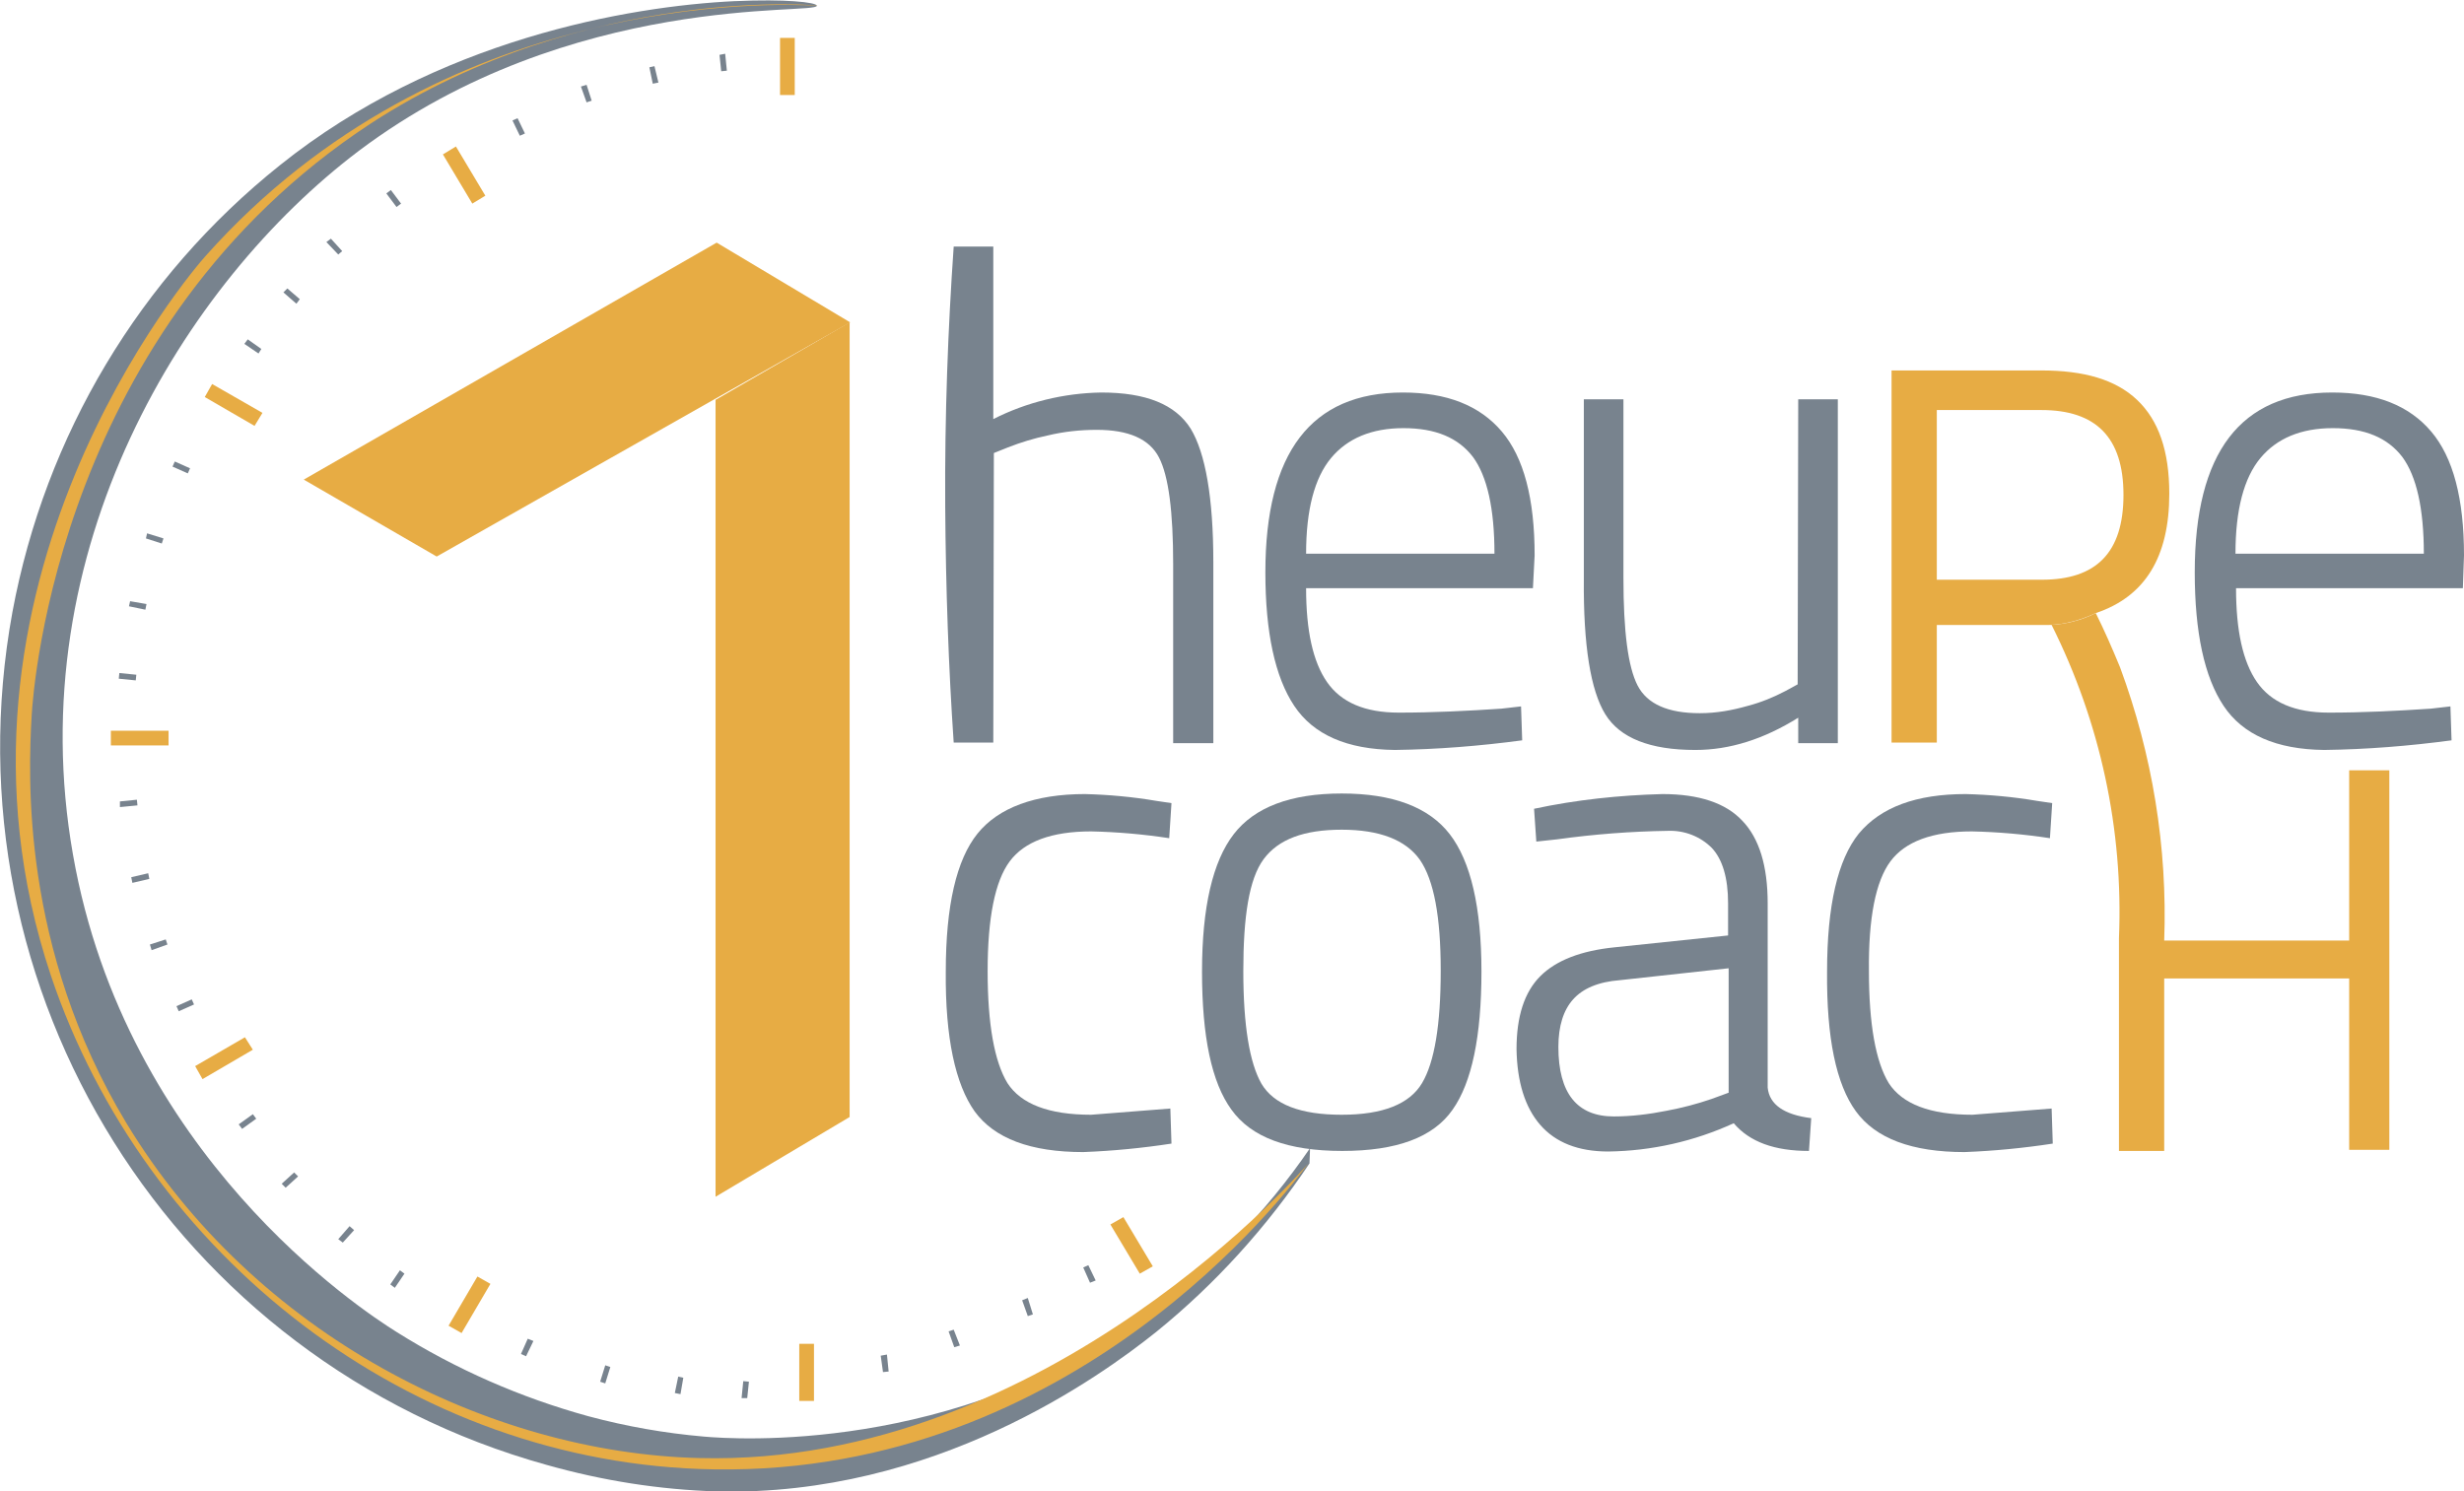
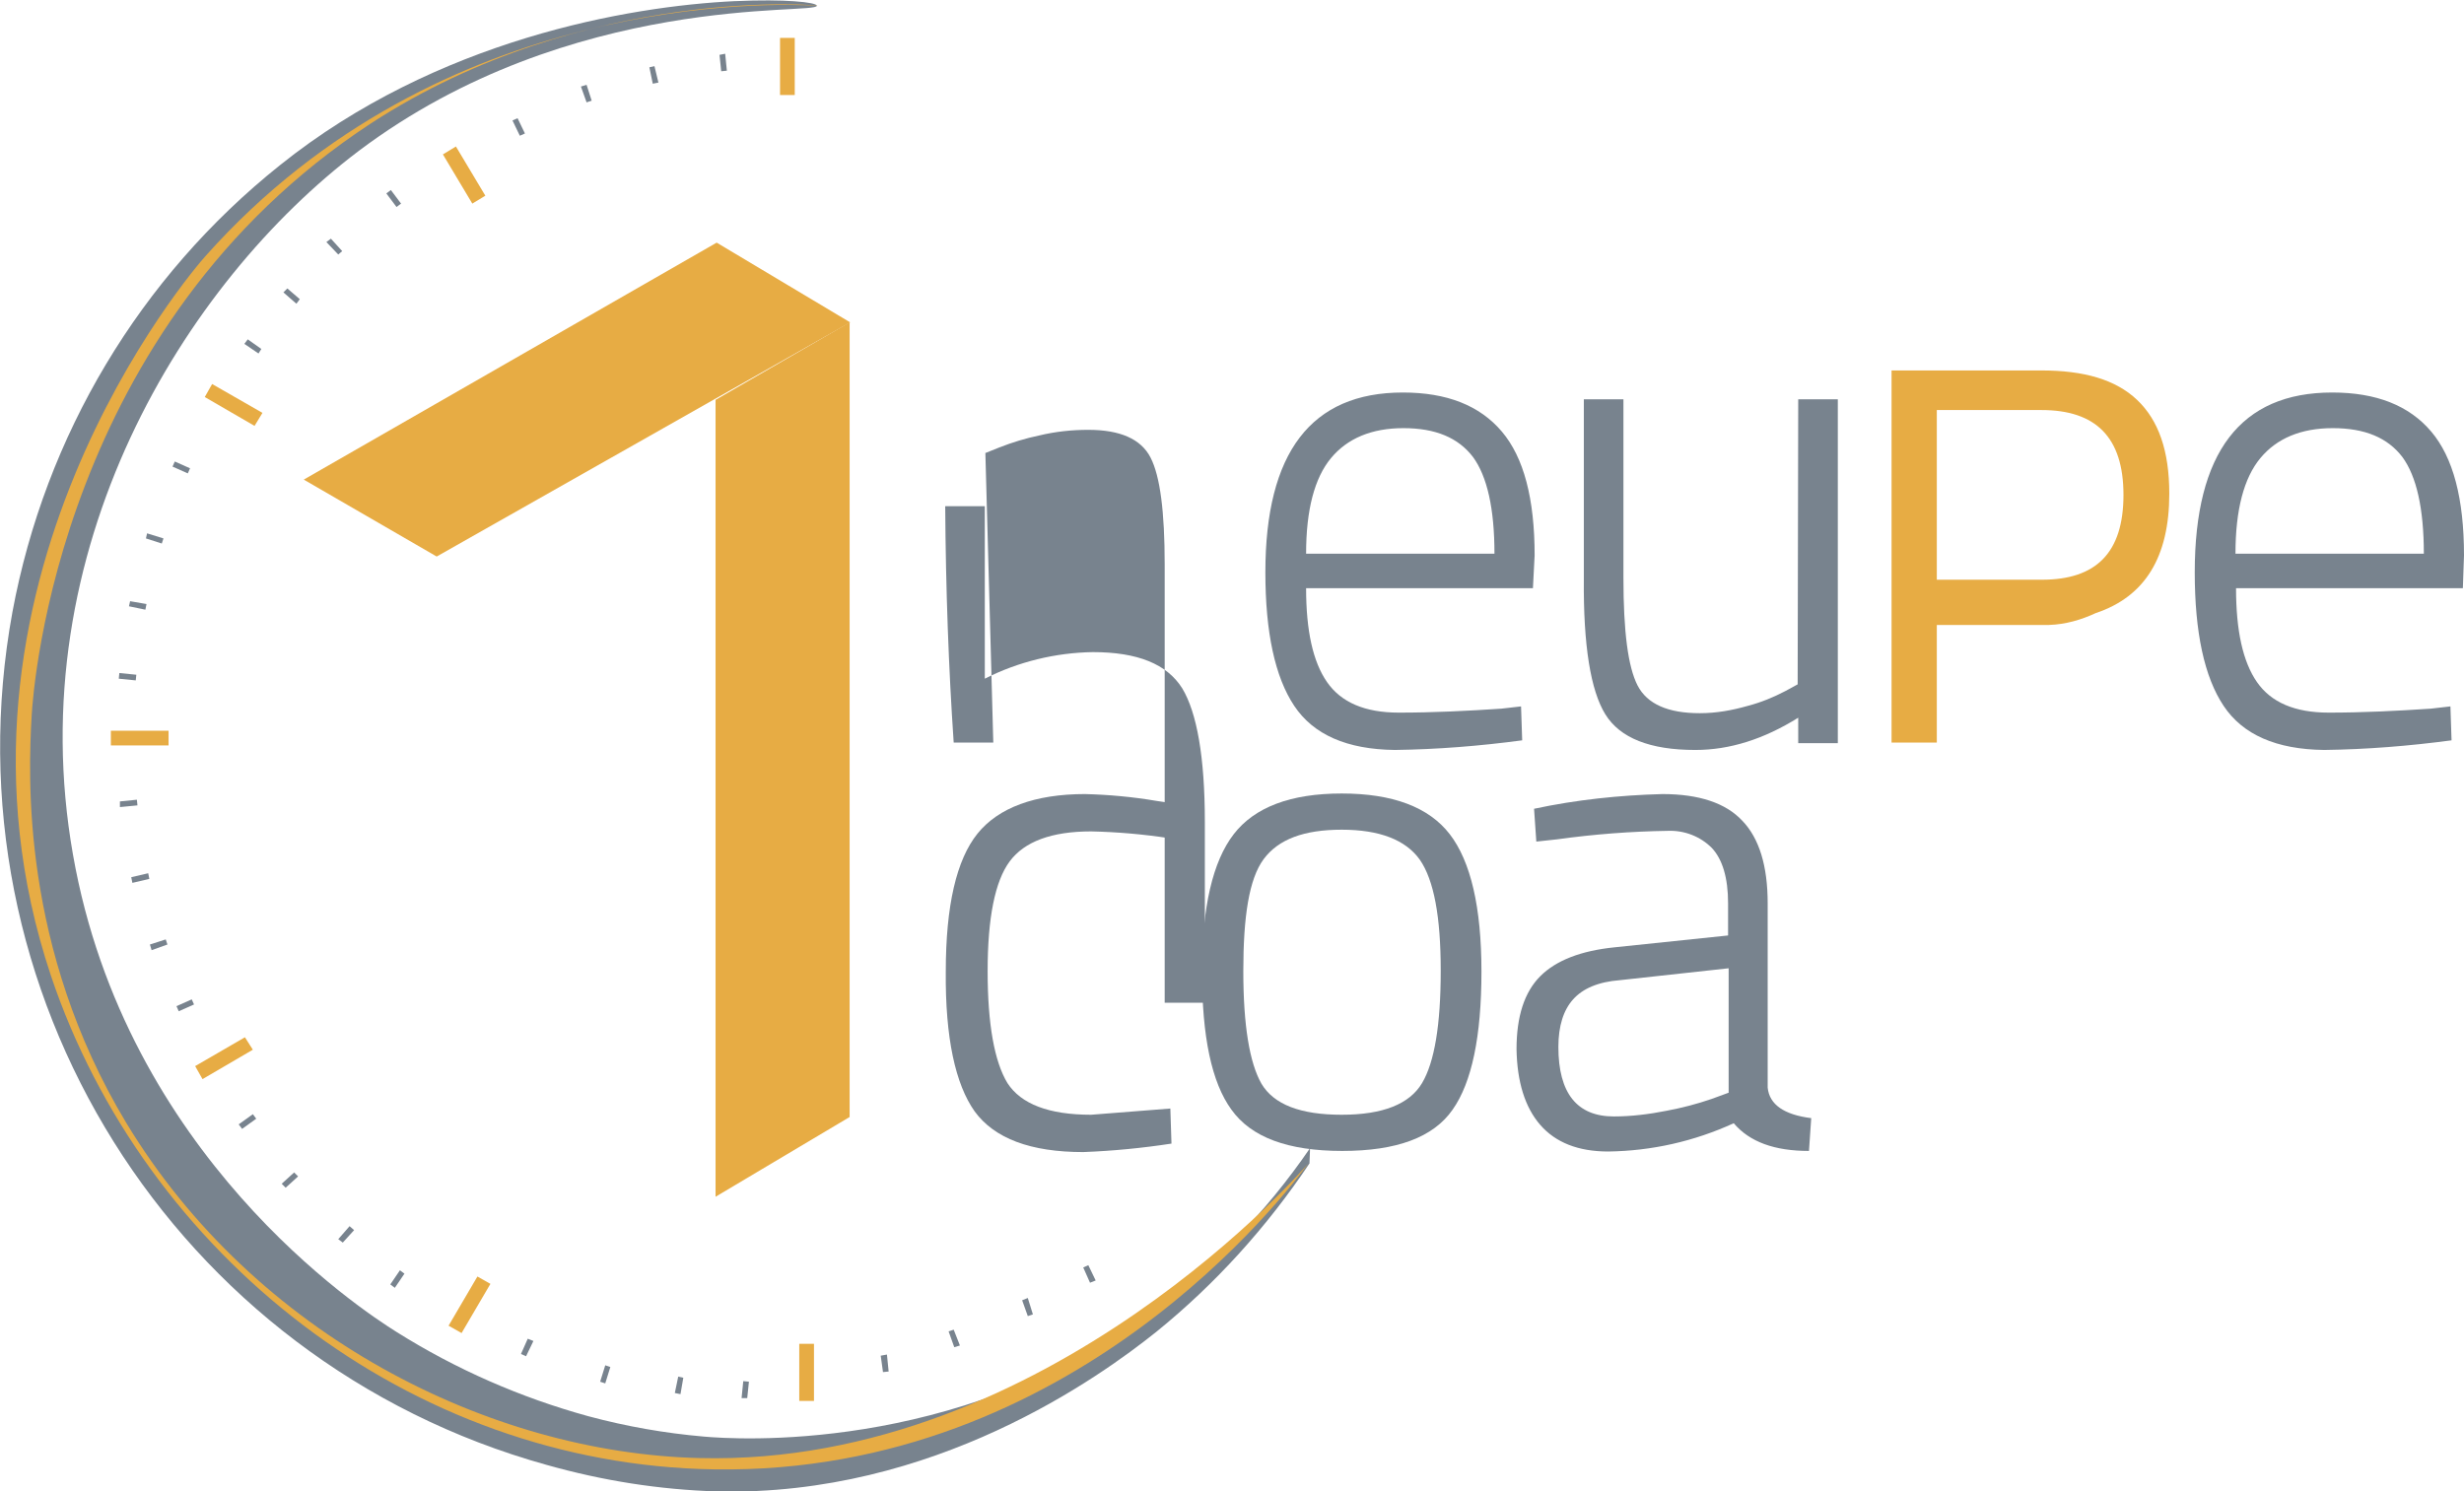
<svg xmlns="http://www.w3.org/2000/svg" version="1.1" id="Calque_45" x="0px" y="0px" viewBox="0 0 435.6 263.7" style="enable-background:new 0 0 435.6 263.7;" xml:space="preserve">
  <style type="text/css">
	.st0{fill:#E7AC44;}
	.st1{fill:#78838E;}
</style>
  <title>logo1h1coach</title>
  <rect x="141.3" y="237.6" class="st0" width="2.6" height="10.1" />
  <rect x="19.6" y="129.2" class="st0" width="10.2" height="2.6" />
  <polygon class="st0" points="85.8,34.6 83.5,36 78.3,27.3 80.6,25.9 " />
-   <polygon class="st0" points="203.8,223.9 201.5,225.2 196.3,216.5 198.6,215.2 " />
  <polygon class="st0" points="43.3,183.4 44.7,185.6 35.8,190.8 34.5,188.5 " />
  <polygon class="st0" points="46.4,73 45,75.3 36.2,70.2 37.5,67.9 " />
  <polygon class="st0" points="84.4,225.7 86.7,227 81.6,235.7 79.3,234.4 " />
  <rect x="137.9" y="6.7" class="st0" width="2.6" height="10.1" />
  <g>
    <polygon class="st1" points="93,239.8 92.1,239.4 93.3,236.7 94.3,237.1  " />
    <polygon class="st1" points="42.8,199.6 42.2,198.8 44.7,197 45.3,197.8  " />
    <polygon class="st1" points="21.2,142.7 21.2,141.7 24.2,141.4 24.3,142.4  " />
    <polygon class="st1" points="68.3,34.2 69.1,33.6 70.9,36 70.1,36.6  " />
    <polygon class="st1" points="107,244.6 106.1,244.3 107,241.4 107.9,241.7  " />
    <polygon class="st1" points="50.5,210 49.8,209.3 52,207.3 52.7,208  " />
    <polygon class="st1" points="23.4,156.1 23.2,155.1 26.2,154.4 26.4,155.4  " />
    <polygon class="st1" points="57.7,42.8 58.5,42.2 60.5,44.4 59.8,45  " />
    <polygon class="st1" points="120.3,246.5 119.3,246.3 119.9,243.4 120.8,243.6  " />
    <polygon class="st1" points="60.6,219.7 59.8,219.1 61.8,216.8 62.6,217.5  " />
    <polygon class="st1" points="26.8,168 26.5,167 29.3,166.1 29.6,167  " />
    <polygon class="st1" points="50.1,51.7 50.8,51 53,52.9 52.4,53.7  " />
    <polygon class="st1" points="132.1,247.2 131.1,247.2 131.4,244.2 132.4,244.3  " />
    <polygon class="st1" points="69.8,227.7 69,227.1 70.7,224.6 71.5,225.2  " />
    <polygon class="st1" points="31.6,178.8 31.2,177.9 33.9,176.7 34.3,177.6  " />
    <polygon class="st1" points="43.2,60.8 43.8,60 46.2,61.7 45.7,62.5  " />
    <polygon class="st1" points="128.5,12.5 127.5,12.6 127.2,9.7 128.2,9.5  " />
    <polygon class="st1" points="157.1,242.5 156.1,242.6 155.7,239.7 156.8,239.5  " />
    <polygon class="st1" points="30.5,82.5 30.9,81.6 33.6,82.8 33.2,83.7  " />
    <polygon class="st1" points="116.4,14.6 115.4,14.8 114.8,11.9 115.7,11.7  " />
    <polygon class="st1" points="169.7,237.9 168.7,238.2 167.7,235.4 168.6,235.1  " />
    <polygon class="st1" points="25.8,95.2 26,94.3 28.9,95.2 28.6,96.1  " />
    <polygon class="st1" points="104.6,17.8 103.7,18.1 102.7,15.3 103.7,15  " />
    <polygon class="st1" points="182.6,232.4 181.7,232.7 180.7,229.9 181.7,229.5  " />
    <polygon class="st1" points="22.8,107.2 23,106.3 25.9,106.8 25.7,107.8  " />
    <polygon class="st1" points="92.8,23.6 91.9,24 90.6,21.3 91.5,20.9  " />
    <polygon class="st1" points="193.7,226.4 192.7,226.8 191.5,224.1 192.4,223.7  " />
    <polygon class="st1" points="21,120 21.1,119 24.1,119.3 24,120.3  " />
  </g>
  <path class="st1" d="M2.2,108.2C8,77,24.7,49,49.5,29.2C77.2,7,111.1,1.1,129.9,0.2c0,0,0,0,0.1,0c8.8-0.4,14.3,0.2,14.4,0.8  c0.3,1.7-43.4-2.6-81,25.7C32.6,50,3.4,97.2,12.9,151.1c9.3,53.1,50.8,80.4,57.2,84.4c10.5,6.6,21.9,11.6,33.9,14.9  c6.7,1.8,13.5,3,20.4,3.6c5.6,0.5,44,3.1,78.5-21.5c11.2-8.1,20.9-18.1,28.7-29.5c0,0.9-0.1,1.8-0.1,2.7  c-7.5,11.2-16.6,21.3-27.1,29.8c-10,8-39.3,29.1-77.6,28.2c-10.2-0.3-20.3-1.9-30.2-4.7C30.8,240.7-10.1,175.3,2.2,108.2z" />
-   <path class="st1" d="M175.6,131.3h-7c-0.9-13.2-1.4-27.1-1.5-41.8c-0.1-16.2,0.5-31.5,1.5-45.9h7v30.5c5.9-3,12.5-4.6,19.1-4.7  c7.9,0,13.1,2.1,15.8,6.4c2.6,4.3,4,12.2,4,23.6v32h-7.1V99.8c0-9.3-0.8-15.6-2.5-18.9s-5.4-4.9-11-4.9c-2.9,0-5.8,0.3-8.7,1  c-2.4,0.5-4.7,1.2-7,2.1l-2.5,1L175.6,131.3L175.6,131.3z" />
+   <path class="st1" d="M175.6,131.3h-7c-0.9-13.2-1.4-27.1-1.5-41.8h7v30.5c5.9-3,12.5-4.6,19.1-4.7  c7.9,0,13.1,2.1,15.8,6.4c2.6,4.3,4,12.2,4,23.6v32h-7.1V99.8c0-9.3-0.8-15.6-2.5-18.9s-5.4-4.9-11-4.9c-2.9,0-5.8,0.3-8.7,1  c-2.4,0.5-4.7,1.2-7,2.1l-2.5,1L175.6,131.3L175.6,131.3z" />
  <path class="st1" d="M265.4,125.3l3.5-0.4l0.2,6c-7.5,1-15,1.6-22.5,1.7c-8.5-0.1-14.4-2.7-17.8-7.8c-3.4-5.1-5.1-13-5.1-23.6  c0-21.2,8.1-31.8,24.3-31.8c7.8,0,13.6,2.3,17.5,6.9s5.8,11.9,5.8,21.9L271,104h-40.1c0,7.5,1.2,13,3.7,16.6s6.7,5.4,12.7,5.4  C253.4,126,259.4,125.7,265.4,125.3z M230.9,97.9h33.3c0-8-1.3-13.7-3.8-17.1c-2.6-3.4-6.6-5.1-12.3-5.1c-5.6,0-9.9,1.8-12.8,5.3  S230.9,90.1,230.9,97.9L230.9,97.9z" />
  <path class="st1" d="M317.9,70.6h7v60.8h-7v-4.5c-6.1,3.8-12.1,5.7-18.2,5.7c-8,0-13.3-2.1-15.9-6.3s-3.9-12.2-3.8-23.9V70.6h7v31.6  c0,9.4,0.8,15.7,2.5,19s5.4,4.9,11,4.9c2.9,0,5.7-0.5,8.5-1.3c2.3-0.6,4.5-1.5,6.6-2.6l2.2-1.2L317.9,70.6L317.9,70.6z" />
  <path class="st1" d="M429.7,125.3l3.5-0.4l0.2,6c-7.5,1-15,1.6-22.5,1.7c-8.5-0.1-14.4-2.7-17.8-7.8c-3.4-5.1-5.1-13-5.1-23.6  c0-21.2,8.1-31.8,24.3-31.8c7.8,0,13.6,2.3,17.5,6.9s5.8,11.9,5.8,21.9l-0.2,5.8h-40.1c0,7.5,1.2,13,3.7,16.6s6.7,5.4,12.7,5.4  S423.7,125.7,429.7,125.3z M395.2,97.9h33.3c0-8-1.3-13.7-3.8-17.1c-2.6-3.4-6.6-5.1-12.3-5.1c-5.6,0-9.9,1.8-12.8,5.3  C396.7,84.5,395.2,90.1,395.2,97.9L395.2,97.9z" />
  <path class="st1" d="M191.8,140.4c4.2,0.1,8.5,0.5,12.6,1.2l2.7,0.4l-0.4,6.2c-4.6-0.7-9.2-1.1-13.8-1.2c-7,0-11.8,1.8-14.4,5.3  c-2.6,3.5-3.9,10-3.9,19.4s1.2,16,3.5,19.8c2.4,3.7,7.3,5.6,14.8,5.6l14-1.1l0.2,6.2c-5.2,0.8-10.4,1.3-15.6,1.5  c-9.3,0-15.7-2.4-19.2-7.2c-3.4-4.8-5.2-13-5.1-24.7c0-11.7,1.9-19.8,5.6-24.4S183,140.4,191.8,140.4z" />
  <path class="st1" d="M212.5,171.8c0-11.4,1.9-19.5,5.6-24.3s10.1-7.2,19.1-7.2s15.4,2.4,19.1,7.2s5.6,12.9,5.6,24.3  c0,11.4-1.7,19.6-5.1,24.4c-3.4,4.9-9.9,7.3-19.5,7.3s-16.1-2.4-19.6-7.3C214.2,191.4,212.5,183.3,212.5,171.8z M219.8,171.7  c0,9.6,1.1,16.2,3.2,19.9c2.2,3.7,6.9,5.5,14.2,5.5s12-1.9,14.2-5.6c2.2-3.7,3.3-10.3,3.3-19.9c0-9.5-1.2-16-3.7-19.6  c-2.5-3.5-7.1-5.3-13.8-5.3s-11.2,1.7-13.8,5.2S219.8,162.1,219.8,171.7L219.8,171.7z" />
  <path class="st1" d="M312.5,159.7v32.6c0.3,3,2.9,4.8,7.7,5.4l-0.4,5.8c-6.1,0-10.5-1.6-13.3-4.9c-7,3.2-14.5,4.9-22.2,5  c-5.3,0-9.3-1.6-12-4.7c-2.7-3.1-4.1-7.6-4.2-13.4c0-5.8,1.4-10.1,4.2-12.9s7.2-4.5,13.1-5.1l20.1-2.1v-5.7c0-4.5-1-7.8-2.9-9.8  c-2-2-4.8-3.1-7.7-3c-6.6,0.1-13.1,0.6-19.6,1.5l-3.7,0.4l-0.4-5.8c7.5-1.6,15.1-2.4,22.7-2.6c6.5,0,11.2,1.6,14.1,4.7  C311,148.2,312.5,153.1,312.5,159.7z M275.5,185.1c0,8.2,3.3,12.3,9.8,12.3c3.1,0,6.3-0.4,9.3-1c2.7-0.5,5.4-1.2,8-2.1l3-1.1v-22  l-19.2,2.1c-3.9,0.3-6.6,1.5-8.3,3.4S275.5,181.4,275.5,185.1L275.5,185.1z" />
-   <path class="st1" d="M347.5,140.4c4.2,0.1,8.5,0.5,12.6,1.2l2.7,0.4l-0.4,6.2c-4.6-0.7-9.2-1.1-13.8-1.2c-7,0-11.8,1.8-14.4,5.3  s-3.9,10-3.8,19.4c0,9.4,1.2,16,3.5,19.8c2.4,3.7,7.3,5.6,14.8,5.6l14-1.1l0.2,6.2c-5.2,0.8-10.4,1.3-15.6,1.5  c-9.3,0-15.7-2.4-19.2-7.2s-5.2-13-5.1-24.7c0-11.7,1.9-19.8,5.6-24.4C332.5,142.7,338.8,140.4,347.5,140.4z" />
-   <path class="st0" d="M370.5,108.4c-2.6,1.3-5.4,2-8.2,2.1h0.4c8.6,17.2,12.7,36.2,11.9,55.4v37.6h8v-37.2  c0.6-16.5-2.1-32.9-7.8-48.3C373.4,114.6,372,111.4,370.5,108.4z" />
  <path class="st0" d="M370.5,108.4c8.7-2.9,13-9.9,13-21.1c0-7.6-1.9-13-5.7-16.6s-9.4-5.2-16.9-5.2h-26.5v65.8h8v-20.8h19.8  C365.2,110.4,367.9,109.6,370.5,108.4z M361,102.5h-18.6v-30h18.5c9.6,0,14.5,4.8,14.5,15S370.6,102.5,361,102.5z" />
-   <polygon class="st0" points="415.3,136.2 415.3,166.3 382.1,166.3 382.1,173 415.3,173 415.3,203.3 422.4,203.3 422.4,136.2 " />
  <path class="st0" d="M126.5,211.6l23.7-14.1V57l-23.7,13.7V211.6z" />
  <polygon class="st0" points="53.7,84.8 126.7,42.9 150.3,57 77.2,98.4 " />
  <path class="st0" d="M144.5,1c-7.6-0.4-66.4-2.6-108.1,44.2C34.1,47.7-14,103.7,9,172.5c16.5,49.2,63.3,86.5,117.3,87.3  c63.6,1,101.3-49.1,105-54.1c0.2-0.2-45.9,53.7-107.7,52.1c-37-0.9-78.6-21.7-101.3-59.3C3.7,167.6,5,137.2,5.6,126.5  c0.3-5.4,5.1-68.8,60-104.7C103.7-3,146,1,144.5,1z" />
</svg>